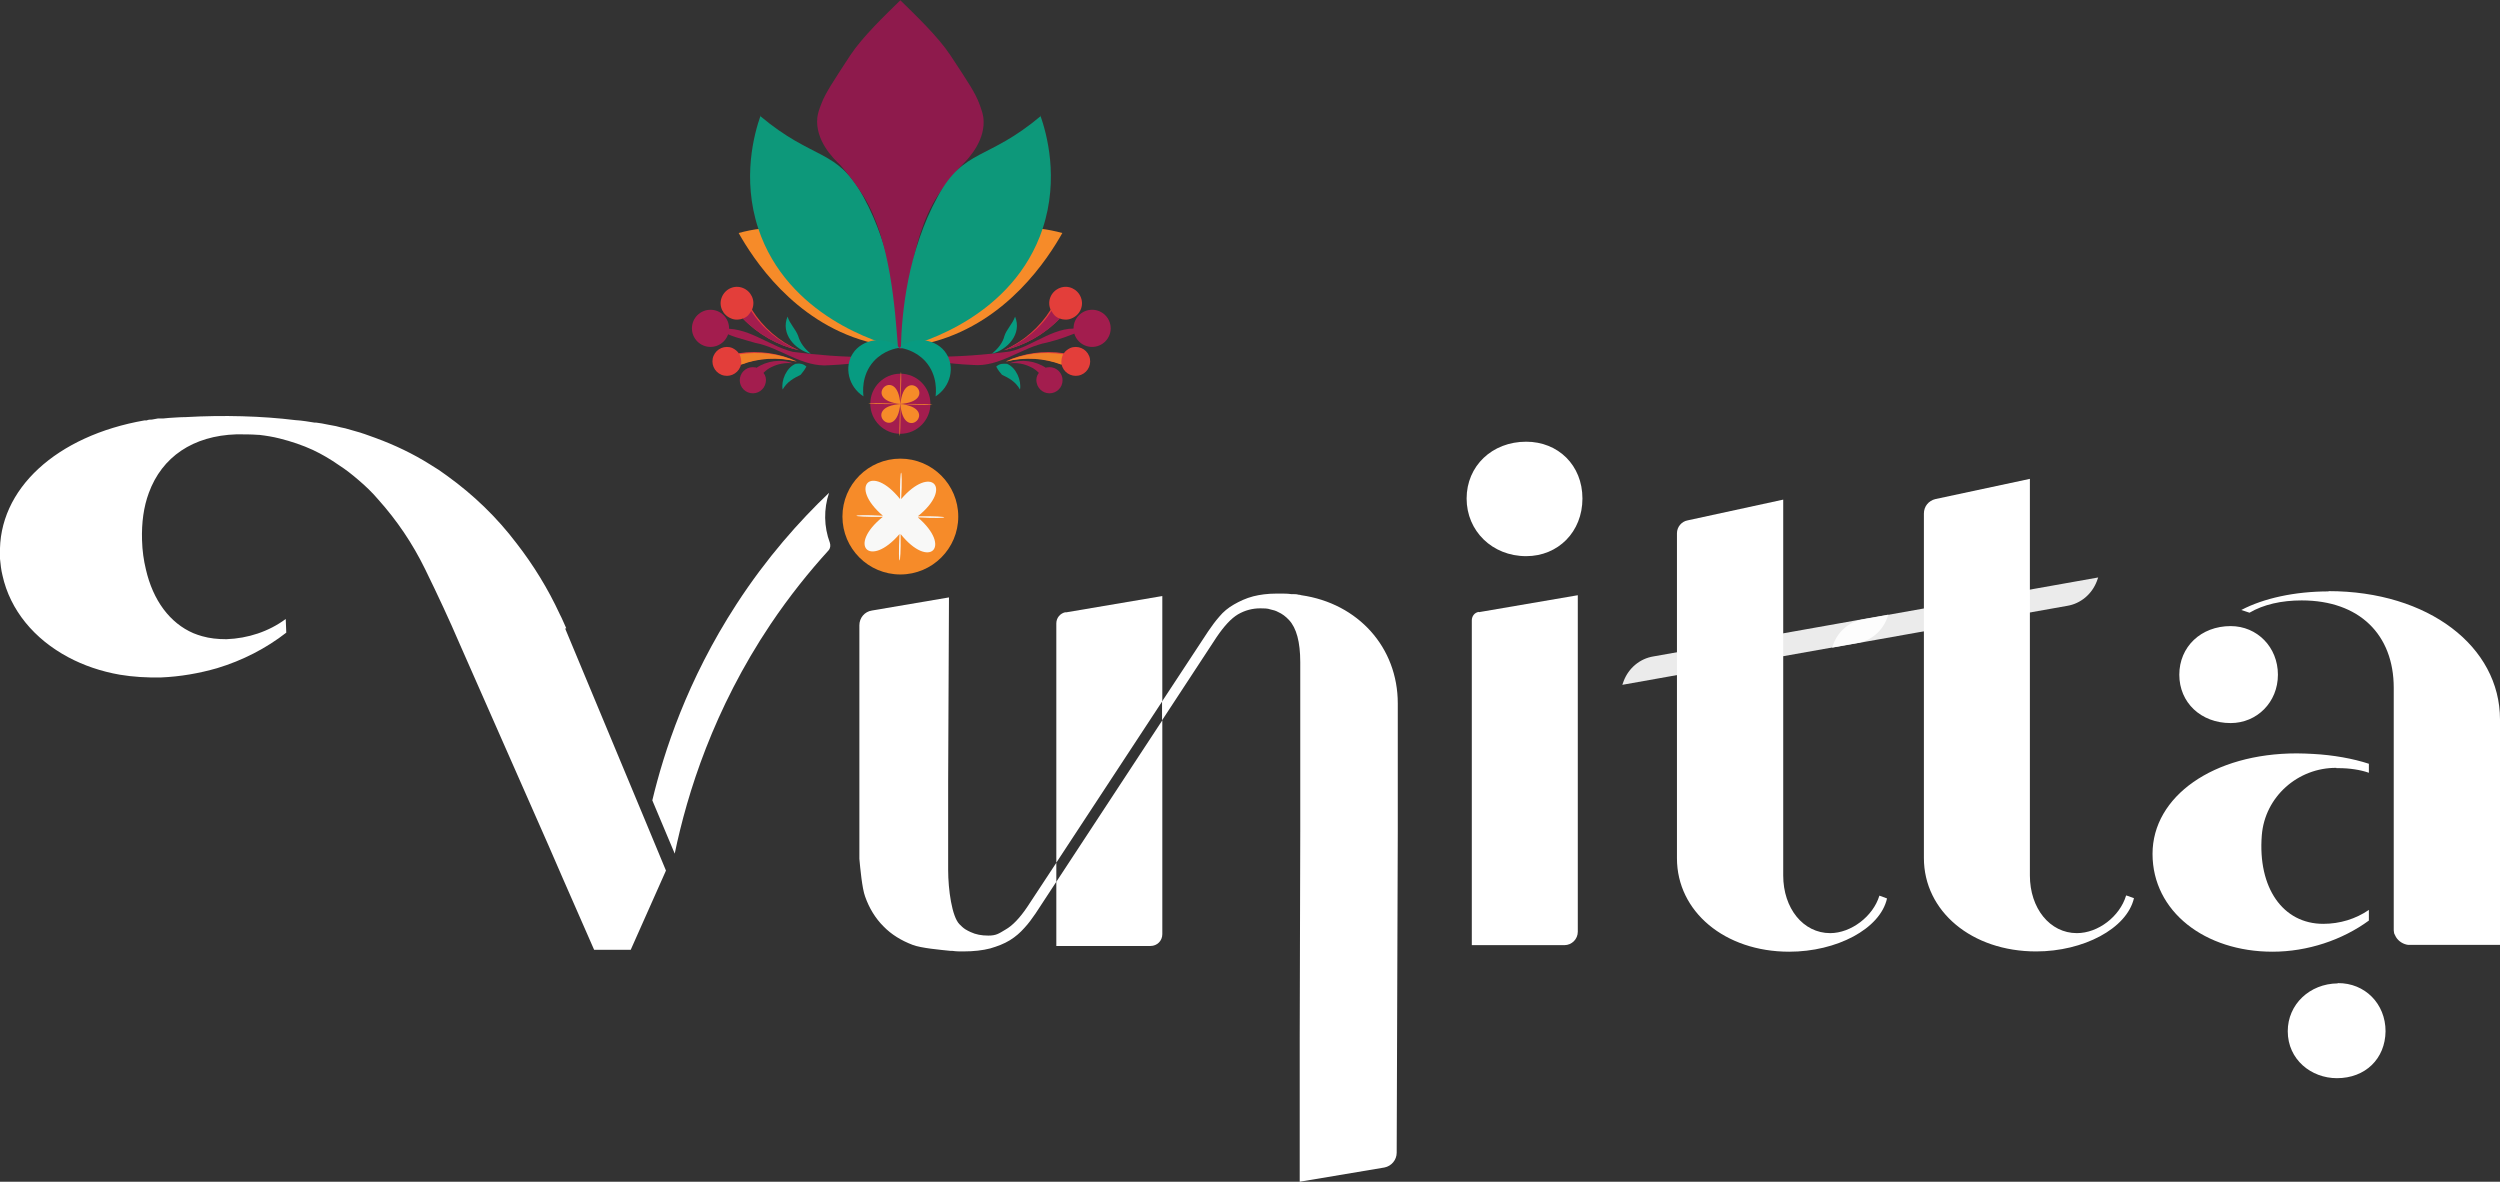
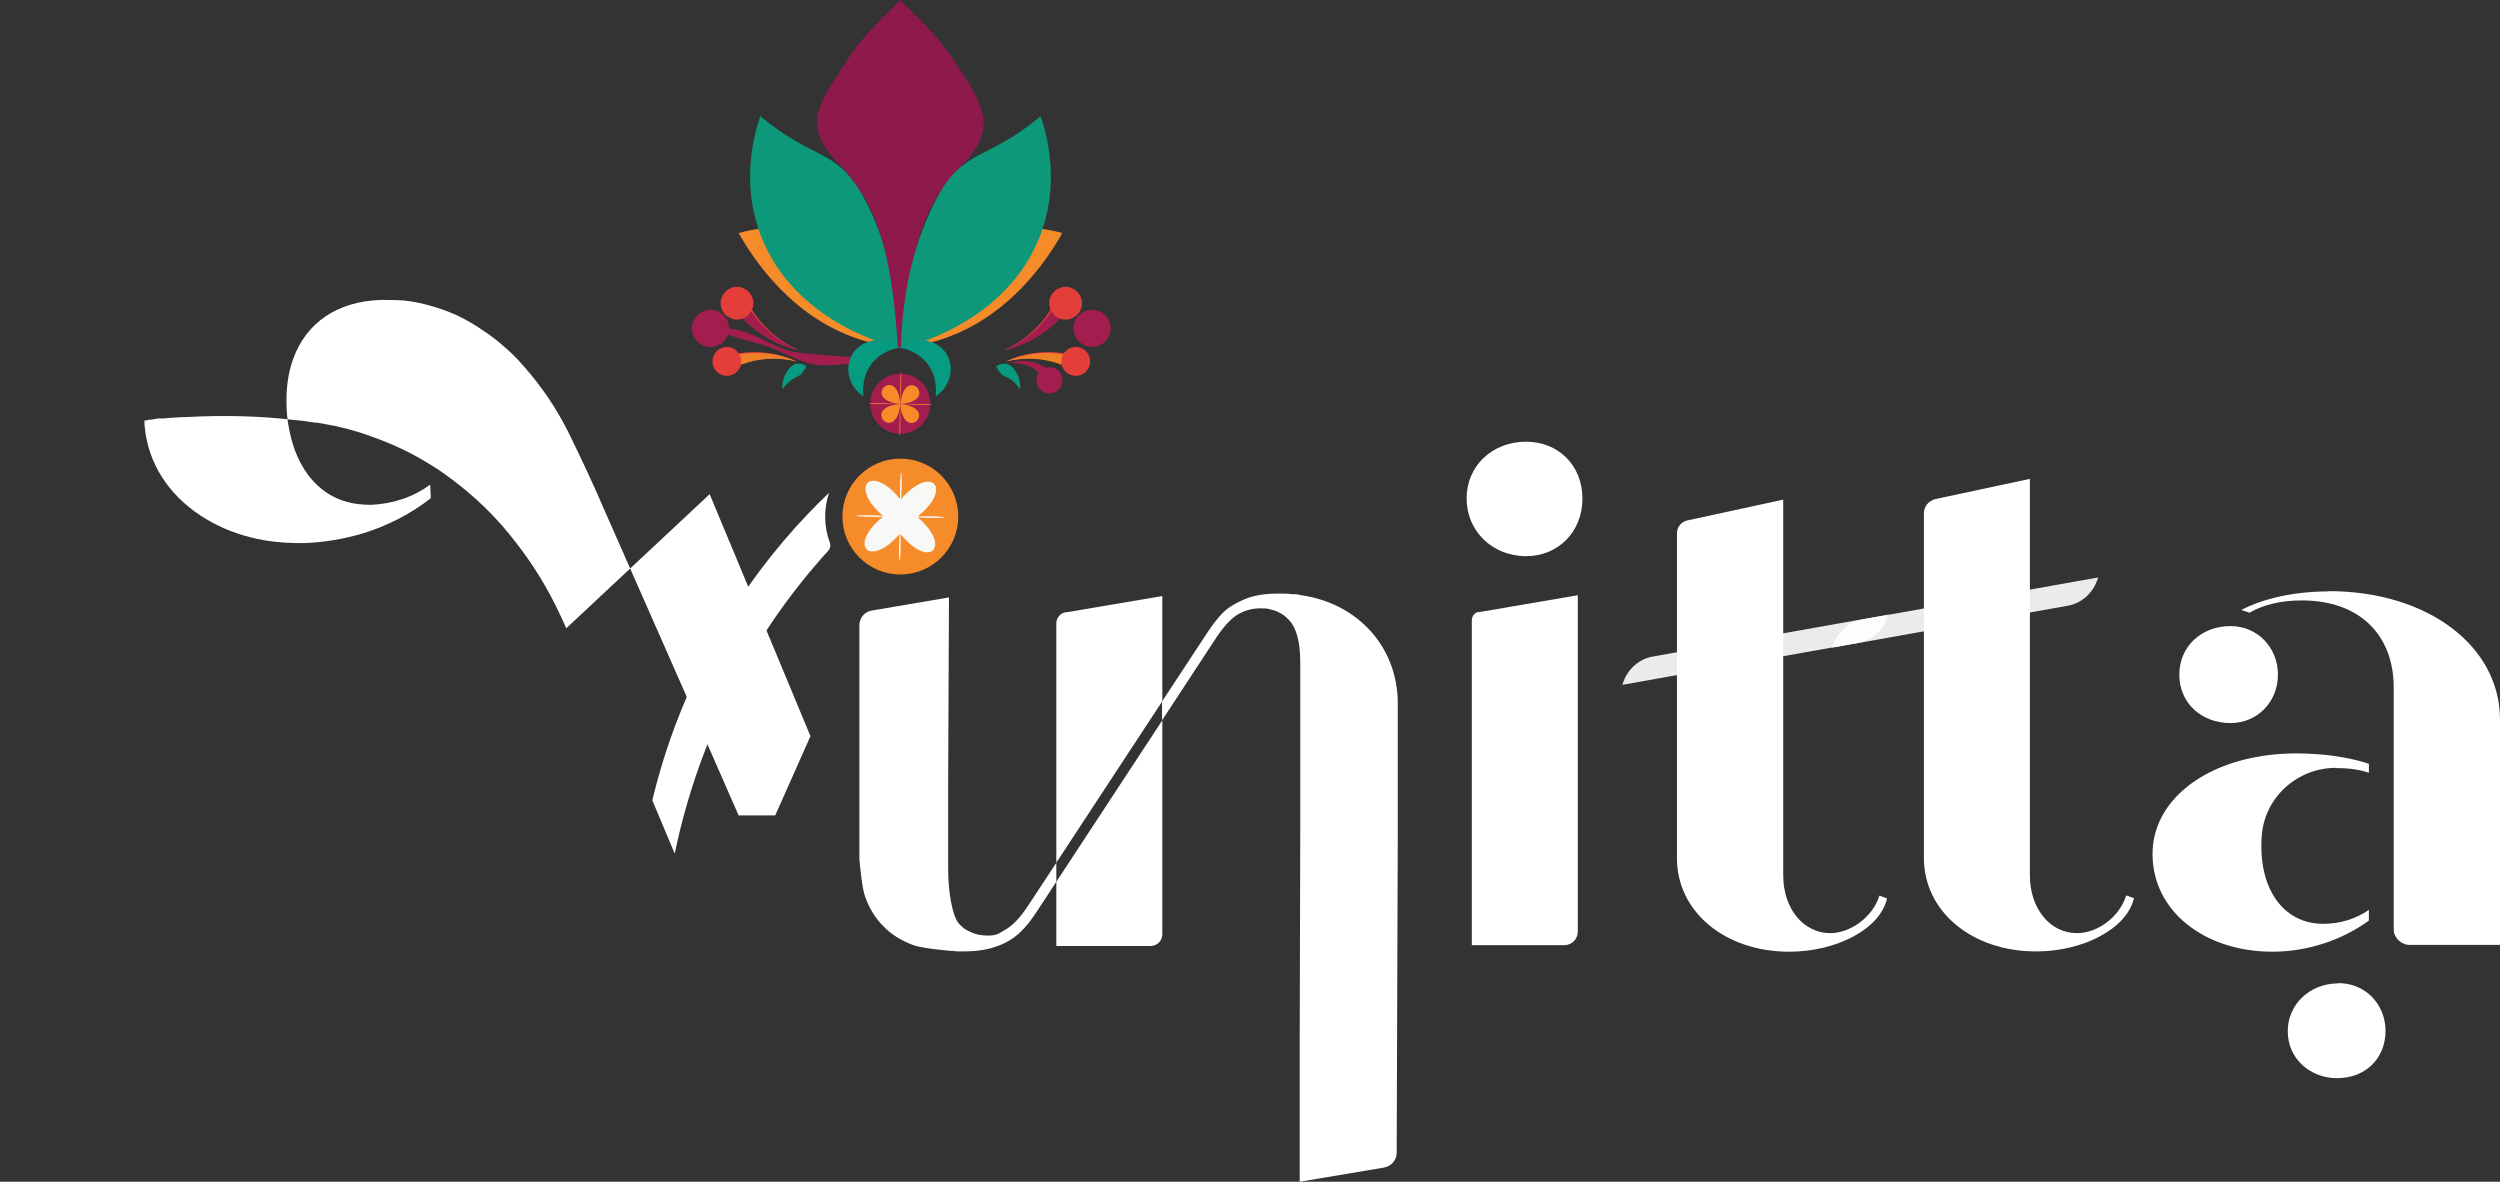
<svg xmlns="http://www.w3.org/2000/svg" id="Layer_1" data-name="Layer 1" viewBox="0 0 91.52 43.26">
  <rect x="0" y="0" width="91.52" height="43.26" fill="#333333" stroke="none" />
  <defs>
    <style>      .cls-1 {        fill: #f8f8f7;      }      .cls-2 {        fill: #8e1a4c;      }      .cls-3 {        fill: #e33e3a;      }      .cls-4 {        fill: #e33e3a;      }      .cls-5 {        fill: #0d987a;      }      .cls-6 {        fill: #fff;      }      .cls-7 {        fill: #ef8028;      }      .cls-8 {        opacity: .9;      }      .cls-9 {        fill: #a31d4e;      }      .cls-10 {        fill: #f68b29;      }      .cls-11 {        fill: #079b81;      }    </style>
  </defs>
  <g id="Vinitta">
    <g>
      <g>
-         <path class="cls-6" d="M20.73,23c-.08-.17-.15-.35-.24-.52-.43-.93-.96-1.79-1.58-2.59-.72-.95-1.57-1.77-2.54-2.47-.2-.15-.41-.29-.63-.42-.62-.39-1.29-.71-2-.97h0c-.13-.05-.26-.09-.39-.14-.05-.02-.11-.03-.15-.05-.06-.02-.13-.04-.21-.06-.11-.03-.22-.06-.35-.1-.11-.02-.23-.05-.34-.08-.11-.02-.21-.04-.32-.06-.13-.03-.26-.05-.41-.07-.02,0-.04,0-.06,0-.11-.02-.21-.03-.32-.05-.12-.02-.25-.03-.38-.04-1.21-.15-2.63-.19-4.02-.11-.21,0-.41.02-.61.03-.07.01-.14.01-.21.02-.03,0-.06,0-.09,0-.03,0-.06,0-.1,0l-.11.02s-.07.01-.11.02c-.06,0-.12,0-.19.03-.02,0-.04,0-.06,0,0,0-.02,0-.02,0h0C2.08,15.95-.08,17.9,0,20.31c0,.05,0,.1,0,.15.02.2.04.4.09.6.28,1.28,1.17,2.34,2.41,3,.56.3,1.2.52,1.89.64.48.08.98.11,1.51.1.7-.03,1.39-.15,2.05-.34.93-.28,1.8-.73,2.53-1.3,0,0,0,0,0,0l-.02-.5c-.62.46-1.38.71-2.17.74-.32,0-.61-.03-.89-.11-.11-.03-.22-.07-.32-.11-.86-.37-1.48-1.2-1.74-2.34-.08-.33-.13-.68-.14-1.06-.02-.65.06-1.23.25-1.74.48-1.31,1.61-2.09,3.21-2.14.27,0,.54,0,.8.02,0,0,.02,0,.03,0,.26.03.5.07.74.13.44.11.85.25,1.22.42.34.16.66.35.96.56.25.16.49.35.71.54.26.22.51.46.73.72.68.76,1.25,1.6,1.71,2.54.46.94.89,1.86,1.28,2.77l3.24,7.35.53,1.22,1.14,2.6s0,0,0,0h1.34s0,0,0,0l1.29-2.9h0s-.81-1.95-.81-1.95l-2.88-6.91Z" />
+         <path class="cls-6" d="M20.73,23c-.08-.17-.15-.35-.24-.52-.43-.93-.96-1.79-1.58-2.59-.72-.95-1.57-1.77-2.54-2.47-.2-.15-.41-.29-.63-.42-.62-.39-1.29-.71-2-.97h0c-.13-.05-.26-.09-.39-.14-.05-.02-.11-.03-.15-.05-.06-.02-.13-.04-.21-.06-.11-.03-.22-.06-.35-.1-.11-.02-.23-.05-.34-.08-.11-.02-.21-.04-.32-.06-.13-.03-.26-.05-.41-.07-.02,0-.04,0-.06,0-.11-.02-.21-.03-.32-.05-.12-.02-.25-.03-.38-.04-1.21-.15-2.63-.19-4.02-.11-.21,0-.41.02-.61.03-.07.01-.14.01-.21.02-.03,0-.06,0-.09,0-.03,0-.06,0-.1,0l-.11.02s-.07.01-.11.02c-.06,0-.12,0-.19.03-.02,0-.04,0-.06,0,0,0-.02,0-.02,0h0c0,.05,0,.1,0,.15.02.2.04.4.09.6.28,1.28,1.17,2.34,2.41,3,.56.3,1.2.52,1.89.64.48.08.98.11,1.51.1.7-.03,1.39-.15,2.05-.34.93-.28,1.8-.73,2.53-1.3,0,0,0,0,0,0l-.02-.5c-.62.46-1.38.71-2.17.74-.32,0-.61-.03-.89-.11-.11-.03-.22-.07-.32-.11-.86-.37-1.48-1.2-1.74-2.34-.08-.33-.13-.68-.14-1.06-.02-.65.06-1.23.25-1.74.48-1.31,1.61-2.09,3.21-2.14.27,0,.54,0,.8.02,0,0,.02,0,.03,0,.26.03.5.07.74.13.44.11.85.25,1.22.42.34.16.66.35.96.56.25.16.49.35.71.54.26.22.51.46.73.72.68.76,1.25,1.6,1.71,2.54.46.94.89,1.86,1.28,2.77l3.24,7.35.53,1.22,1.14,2.6s0,0,0,0h1.34s0,0,0,0l1.29-2.9h0s-.81-1.95-.81-1.95l-2.88-6.91Z" />
        <path class="cls-6" d="M30.35,18.04s0,0,0,0c-1.08,1.03-2.28,2.37-3.39,4.08-1.81,2.79-2.66,5.42-3.08,7.18,0,0,0,0,0,0l.82,1.95s0,0,0,0c.46-2.22,1.42-5.28,3.51-8.4.7-1.04,1.42-1.93,2.12-2.7.07-.08.08-.18.05-.28-.22-.59-.23-1.23-.03-1.83Z" />
      </g>
      <path class="cls-6" d="M39.01,22.41c-.2.04-.34.21-.34.41v8.76s0,0,0,0l3.88-5.91s0,0,0,0v-3.85s0,0,0,0l-3.54.6h0ZM38.67,32.28v2.35s0,0,0,0h3.45c.24,0,.43-.19.43-.43v-7.83s0,0,0,0l-3.88,5.91s0,0,0,0Z" />
      <path class="cls-6" d="M38.67,31.59v.69s0,0,0,0l-.76,1.16c-.13.19-.26.37-.41.53-.15.17-.32.32-.53.45-.21.13-.45.22-.72.3-.27.07-.6.11-.99.11-.13,0-.26,0-.39-.02-.03,0-.05,0-.07,0-.38-.04-1.08-.1-1.39-.22,0,0,0,0,0,0-.42-.16-.78-.38-1.07-.68-.29-.29-.52-.66-.67-1.09-.11-.29-.18-1.05-.21-1.38,0-.02,0-.04,0-.06v-8.49c0-.27.19-.5.46-.54l2.82-.48s0,0,0,0l-.03,6.77v3.2c0,.74.14,1.71.41,1.99.07.07.14.14.22.19.06.04.13.07.19.1.19.09.4.13.65.13.29,0,.38-.07.63-.22.25-.14.52-.42.79-.82l1.08-1.64h0Z" />
      <path class="cls-6" d="M51.17,25.72v4.72s-.04,11.76-.04,11.76c0,.26-.19.49-.45.54l-2.5.42-.6.1v-5.27l.02-7.55v-3s0-3.2,0-3.2c0-.74-.14-1.25-.41-1.54-.12-.13-.25-.23-.41-.3-.07-.04-.17-.07-.27-.09-.11-.04-.24-.04-.37-.04-.29,0-.56.07-.82.22-.25.15-.5.42-.78.83l-2,3.05v-.69s0,0,0,0l1.69-2.57c.13-.19.26-.37.41-.54.14-.17.32-.32.53-.44s.44-.23.71-.3c.24-.06.52-.1.86-.1.04,0,.09,0,.14,0,.13,0,.26,0,.39.02.03,0,.04,0,.07,0,.07,0,.13,0,.19.02.04,0,.08.01.11.02,2.08.3,3.53,1.91,3.53,3.96h0Z" />
      <path class="cls-6" d="M68.8,32.79c-.23.76-1.04,1.37-1.8,1.37-.99,0-1.72-.91-1.72-2.11v-13.76s0,0,0,0l-3.5.76c-.22.04-.39.24-.39.47v11.9c0,1.95,1.75,3.42,4.11,3.42,1.73,0,3.33-.83,3.58-1.95l-.27-.1h0Z" />
      <path class="cls-6" d="M77.83,32.79c-.23.76-1.02,1.37-1.8,1.37-.99,0-1.72-.91-1.72-2.11v-14.52s0,0,0,0l-3.46.74c-.25.06-.42.27-.42.53v12.61c0,1.95,1.75,3.42,4.11,3.42,1.72,0,3.32-.83,3.58-1.95l-.28-.1h0Z" />
      <path class="cls-6" d="M54.14,22.4c-.16.02-.26.16-.26.31v11.89s0,0,0,0h3.39c.27,0,.49-.22.49-.49v-12.32s0,0,0,0l-3.62.62h0ZM55.87,16.17c-1.25,0-2.18.89-2.18,2.08s.94,2.11,2.18,2.11c1.17,0,2.06-.89,2.06-2.11s-.89-2.08-2.06-2.08Z" />
      <path class="cls-6" d="M85.58,36c-1.03.01-1.83.77-1.83,1.75,0,1.04.86,1.72,1.8,1.72,1.04,0,1.77-.71,1.78-1.72,0-1-.75-1.77-1.75-1.76h0ZM85.25,21.65c-1.24,0-2.38.25-3.2.68l.3.1c.51-.3,1.17-.45,1.91-.45,2.11,0,3.37,1.25,3.37,3.2v8.85s0,.07.01.1c0,.04.02.07.04.11.07.17.24.3.42.34.04.01.06.01.1.01h3.32s0,0,0,0v-8.25c0-2.67-2.62-4.7-6.28-4.7h0ZM81.66,22.92c-1.09,0-1.88.76-1.88,1.78s.79,1.77,1.88,1.77c.96,0,1.73-.76,1.73-1.77s-.76-1.78-1.73-1.78ZM85.53,28.12s.05,0,.08,0c.4,0,.8.06,1.11.17v-.33c-.58-.19-1.3-.32-2.04-.36-.2-.01-.4-.02-.6-.02-3.05,0-5.28,1.57-5.28,3.68s1.92,3.58,4.39,3.58c1.29,0,2.56-.43,3.53-1.14v-.39c-.48.33-1.06.51-1.67.51-1.48,0-2.4-1.32-2.25-3.24.11-1.41,1.32-2.48,2.73-2.47h0Z" />
      <g class="cls-8">
        <path class="cls-6" d="M76.81,21.14l-.05.14c-.18.47-.59.82-1.09.9-2.27.4-8.59,1.53-8.6,1.53l.05-.14c.18-.47.59-.82,1.09-.9l2.19-.39,6.41-1.14h0Z" />
      </g>
      <g class="cls-8">
        <path class="cls-6" d="M69.13,22.5l-.05.14c-.18.47-.59.82-1.09.9-2.27.4-8.59,1.53-8.6,1.53l.05-.14c.18-.47.59-.82,1.09-.9l2.19-.39,6.41-1.14h0Z" />
      </g>
    </g>
  </g>
  <g id="Top">
    <g>
      <circle class="cls-10" cx="32.96" cy="18.91" r="2.12" />
      <path class="cls-1" d="M32.32,18.92c-1.29.02-1.29-.11,0-.04-1.27-1.09-.42-1.92.63-.61-.02-1.29.11-1.29.04,0,1.09-1.27,1.92-.42.61.63,1.29-.02,1.29.11,0,.04,1.27,1.09.42,1.92-.63.61.02,1.29-.11,1.29-.04,0-1.09,1.27-1.92.42-.61-.63Z" />
    </g>
    <g>
      <circle class="cls-9" cx="32.96" cy="14.78" r="1.1" />
      <path class="cls-10" d="M32.93,14.79c1.55-.09.16-1.52.03.03.08-1.61-.02-1.61,0,0-.09-1.55-1.52-.16.03-.03-1.61-.08-1.61.02,0,0-1.55.09-.16,1.52-.03-.03-.08,1.61.02,1.61,0,0,.09,1.55,1.52.16-.03.03,1.61.08,1.61-.02,0,0Z" />
    </g>
    <g>
      <path class="cls-9" d="M38.3,13.45s.02,0,.03,0c.26-.05.51.12.56.38s-.12.51-.38.56-.51-.12-.56-.38c-.03-.13,0-.26.08-.36-.09-.09-.19-.17-.31-.22-.22-.11-.49-.16-.76-.13.43-.17.95-.09,1.34.17Z" />
      <path class="cls-4" d="M38.94,12.94c.06-.09.14-.15.24-.2.27-.11.58.02.69.29s-.02.58-.29.69-.58-.02-.69-.29c-.01-.03-.02-.06-.03-.09-.63-.24-1.35-.29-2.04-.11.64-.3,1.38-.41,2.12-.3Z" />
      <path class="cls-7" d="M38.92,12.97c-.05.09-.08.23-.06.38-.63-.24-1.35-.29-2.04-.11.64-.3,1.36-.38,2.1-.27Z" />
      <path class="cls-3" d="M38.79,11.66c.13.05.29.06.43,0,.31-.12.47-.46.35-.77s-.46-.47-.77-.35-.47.46-.35.77c0,0,0,.02.01.03-.39.63-.99,1.16-1.71,1.48.75-.17,1.47-.57,2.04-1.16Z" />
      <path class="cls-9" d="M38.79,11.66c-.16-.06-.23-.15-.3-.28-.39.63-1.01,1.13-1.73,1.44.75-.17,1.47-.57,2.04-1.16Z" />
-       <path class="cls-9" d="M39.65,12.08c-.44.19-.87.35-1.32.46-.92.17-1.73.91-2.72.82-.48-.02-.95-.07-1.42-.14v-.16c.94,0,1.86-.07,2.77-.19.88-.19,1.75-1.04,2.69-.8h0Z" />
      <circle class="cls-9" cx="39.98" cy="12.02" r=".68" />
-       <path class="cls-11" d="M36.31,12.95c.22-.18.4-.4.46-.65.08-.25.29-.43.39-.71.26.63-.27,1.21-.85,1.36h0Z" />
      <path class="cls-11" d="M37.34,14.26c-.17-.3-.41-.42-.66-.54-.06-.08-.13-.14-.21-.3.13-.12.27-.11.4-.1.33.14.53.61.47.94h0Z" />
    </g>
    <g>
-       <path class="cls-9" d="M27.68,13.45s-.02,0-.03,0c-.26-.05-.51.12-.56.38s.12.51.38.56.51-.12.56-.38c.03-.13,0-.26-.08-.36.09-.09.19-.17.31-.22.22-.11.49-.16.76-.13-.43-.17-.95-.09-1.34.17Z" />
      <path class="cls-4" d="M27.05,12.94c-.06-.09-.14-.15-.24-.2-.27-.11-.58.02-.69.29s.02.58.29.69.58-.02.69-.29c.01-.03.02-.06.03-.09.63-.24,1.35-.29,2.04-.11-.64-.3-1.38-.41-2.12-.3Z" />
      <path class="cls-7" d="M27.07,12.97c.05.09.08.23.06.38.63-.24,1.35-.29,2.04-.11-.64-.3-1.36-.38-2.1-.27Z" />
      <path class="cls-3" d="M27.2,11.66c-.13.05-.29.06-.43,0-.31-.12-.47-.46-.35-.77s.46-.47.77-.35.47.46.35.77c0,0,0,.02-.01.03.39.63.99,1.16,1.71,1.48-.75-.17-1.47-.57-2.04-1.16Z" />
      <path class="cls-9" d="M27.2,11.66c.16-.06.23-.15.3-.28.39.63,1.01,1.13,1.73,1.44-.75-.17-1.47-.57-2.04-1.16Z" />
      <path class="cls-9" d="M26.34,12.05c1-.14,1.78.61,2.68.83.91.12,1.83.19,2.75.19,0,0,.01.16.01.16-.47.07-.94.12-1.42.14-.99.09-1.8-.65-2.72-.82-.42-.13-.97-.24-1.31-.49h0Z" />
      <circle class="cls-9" cx="26.01" cy="12.02" r=".68" />
-       <path class="cls-11" d="M29.68,12.95c-.58-.15-1.11-.73-.85-1.36.09.28.3.46.39.71.07.25.24.47.46.65h0Z" />
      <path class="cls-11" d="M28.65,14.26c-.06-.33.14-.8.47-.94.13-.02.27-.02.4.1-.08.15-.15.22-.21.3-.26.13-.49.25-.66.54h0Z" />
    </g>
    <g>
      <path class="cls-10" d="M27.87,8.37c-.29.03-.57.09-.83.16.53.94,2,3.22,4.68,3.97.43.12.85.19,1.24.22-.66-.16-4.02-1.14-5.09-4.35Z" />
      <path class="cls-5" d="M27.84,4.24c-.22.63-.69,2.28-.08,4.13,1.07,3.21,4.43,4.19,5.09,4.35.02,0,.05,0,.07,0,.01,0,.02,0,.03,0-.03-1.28-.25-3.52-1.35-5.53-.97-1.77-1.82-1.3-3.78-2.95Z" />
      <path class="cls-2" d="M32.87,12.68c0,.12.18.11.19,0,.08-1.26.22-3.89,1.25-5.49.29-.45.61-.84.93-1.17.26-.26.85-.91.76-1.71-.02-.14-.06-.28-.16-.54-.14-.37-.39-.75-1.05-1.75-.45-.68-1.28-1.47-1.83-2.01h0c-.55.54-1.38,1.33-1.83,2.01-.66,1.01-.91,1.39-1.05,1.75-.1.25-.14.38-.16.54-.08.82.57,1.48.84,1.73.29.33.59.72.86,1.15.99,1.59,1.15,4.23,1.25,5.49Z" />
      <path class="cls-10" d="M38.06,8.37c.29.03.57.09.83.16-.53.94-2,3.22-4.68,3.97-.43.12-.85.19-1.24.22.66-.16,4.02-1.14,5.09-4.35Z" />
      <path class="cls-5" d="M38.09,4.24c.22.63.69,2.28.08,4.13-1.07,3.21-4.43,4.19-5.09,4.35-.02,0-.05,0-.07,0-.01,0-.02,0-.03,0,.03-1.28.25-3.52,1.35-5.53.97-1.77,1.82-1.3,3.78-2.95Z" />
      <path class="cls-11" d="M32.93,12.73c.13.02.58.1.94.49.48.53.39,1.19.38,1.29.56-.36.71-1.08.39-1.57-.34-.53-1.16-.67-1.71-.21Z" />
      <path class="cls-11" d="M32.93,12.73c-.13.02-.58.1-.94.49-.48.53-.39,1.19-.38,1.29-.56-.36-.71-1.08-.39-1.57.34-.53,1.16-.67,1.71-.21Z" />
    </g>
  </g>
</svg>